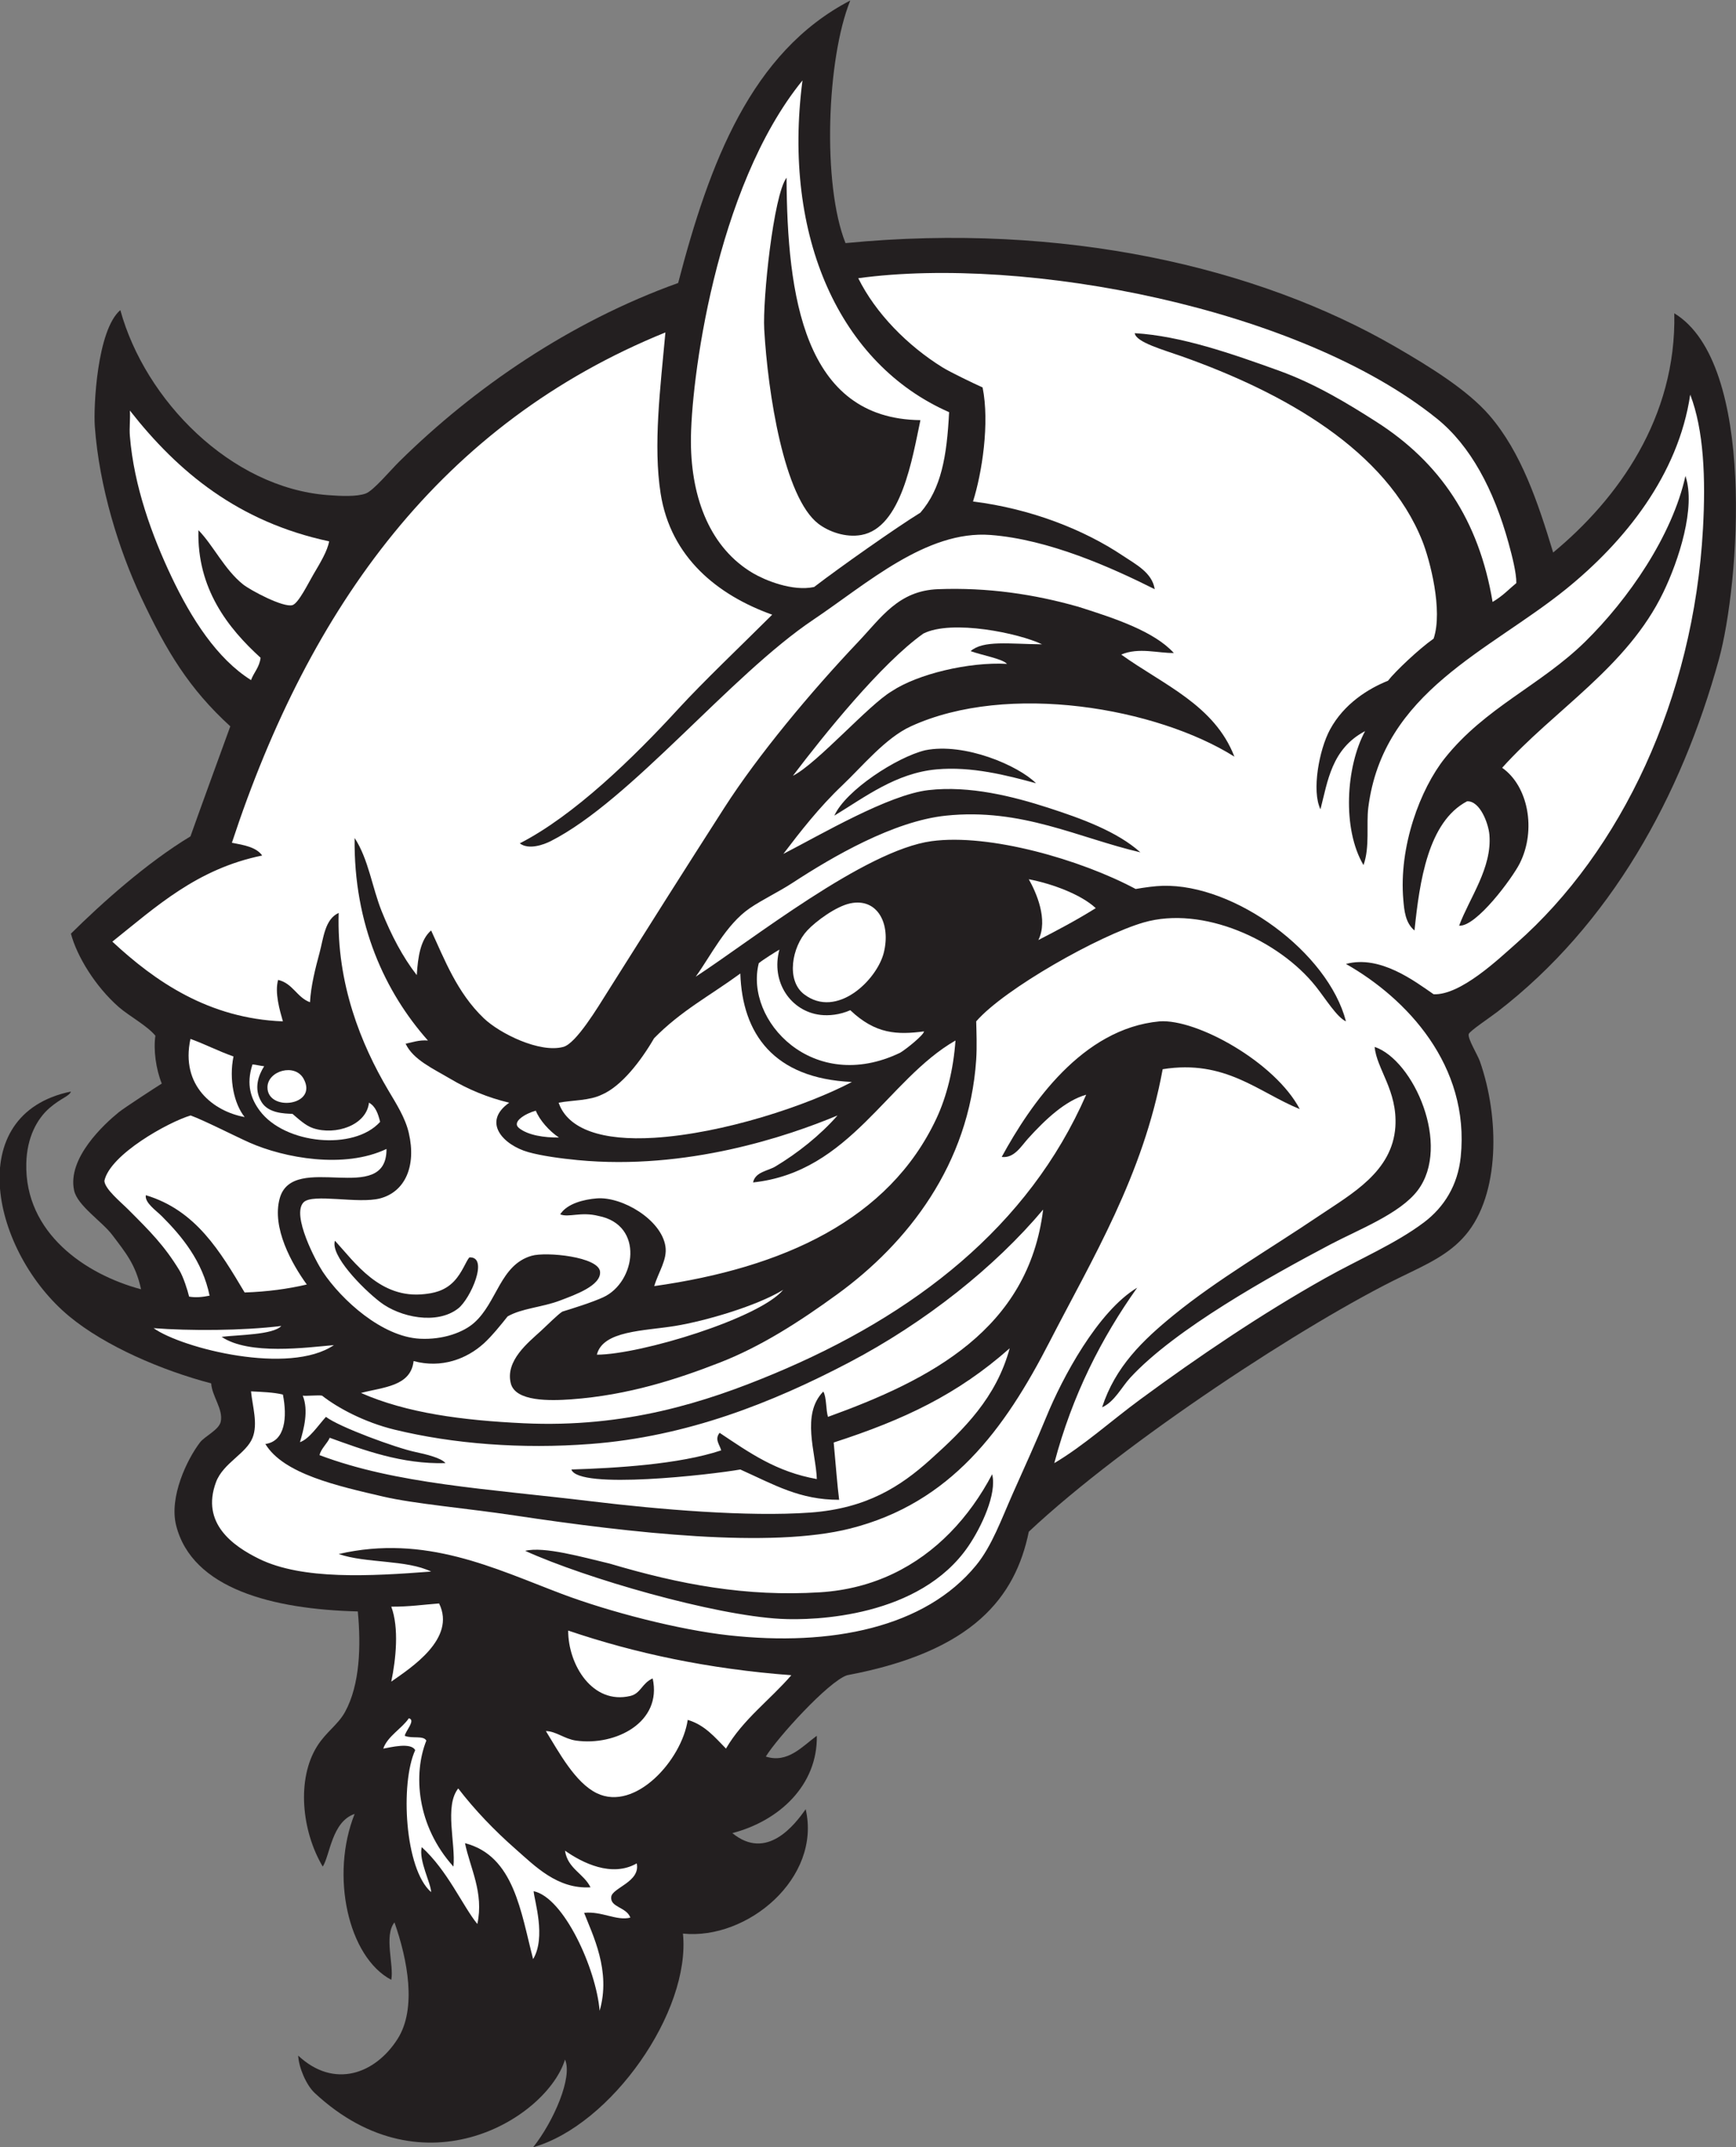
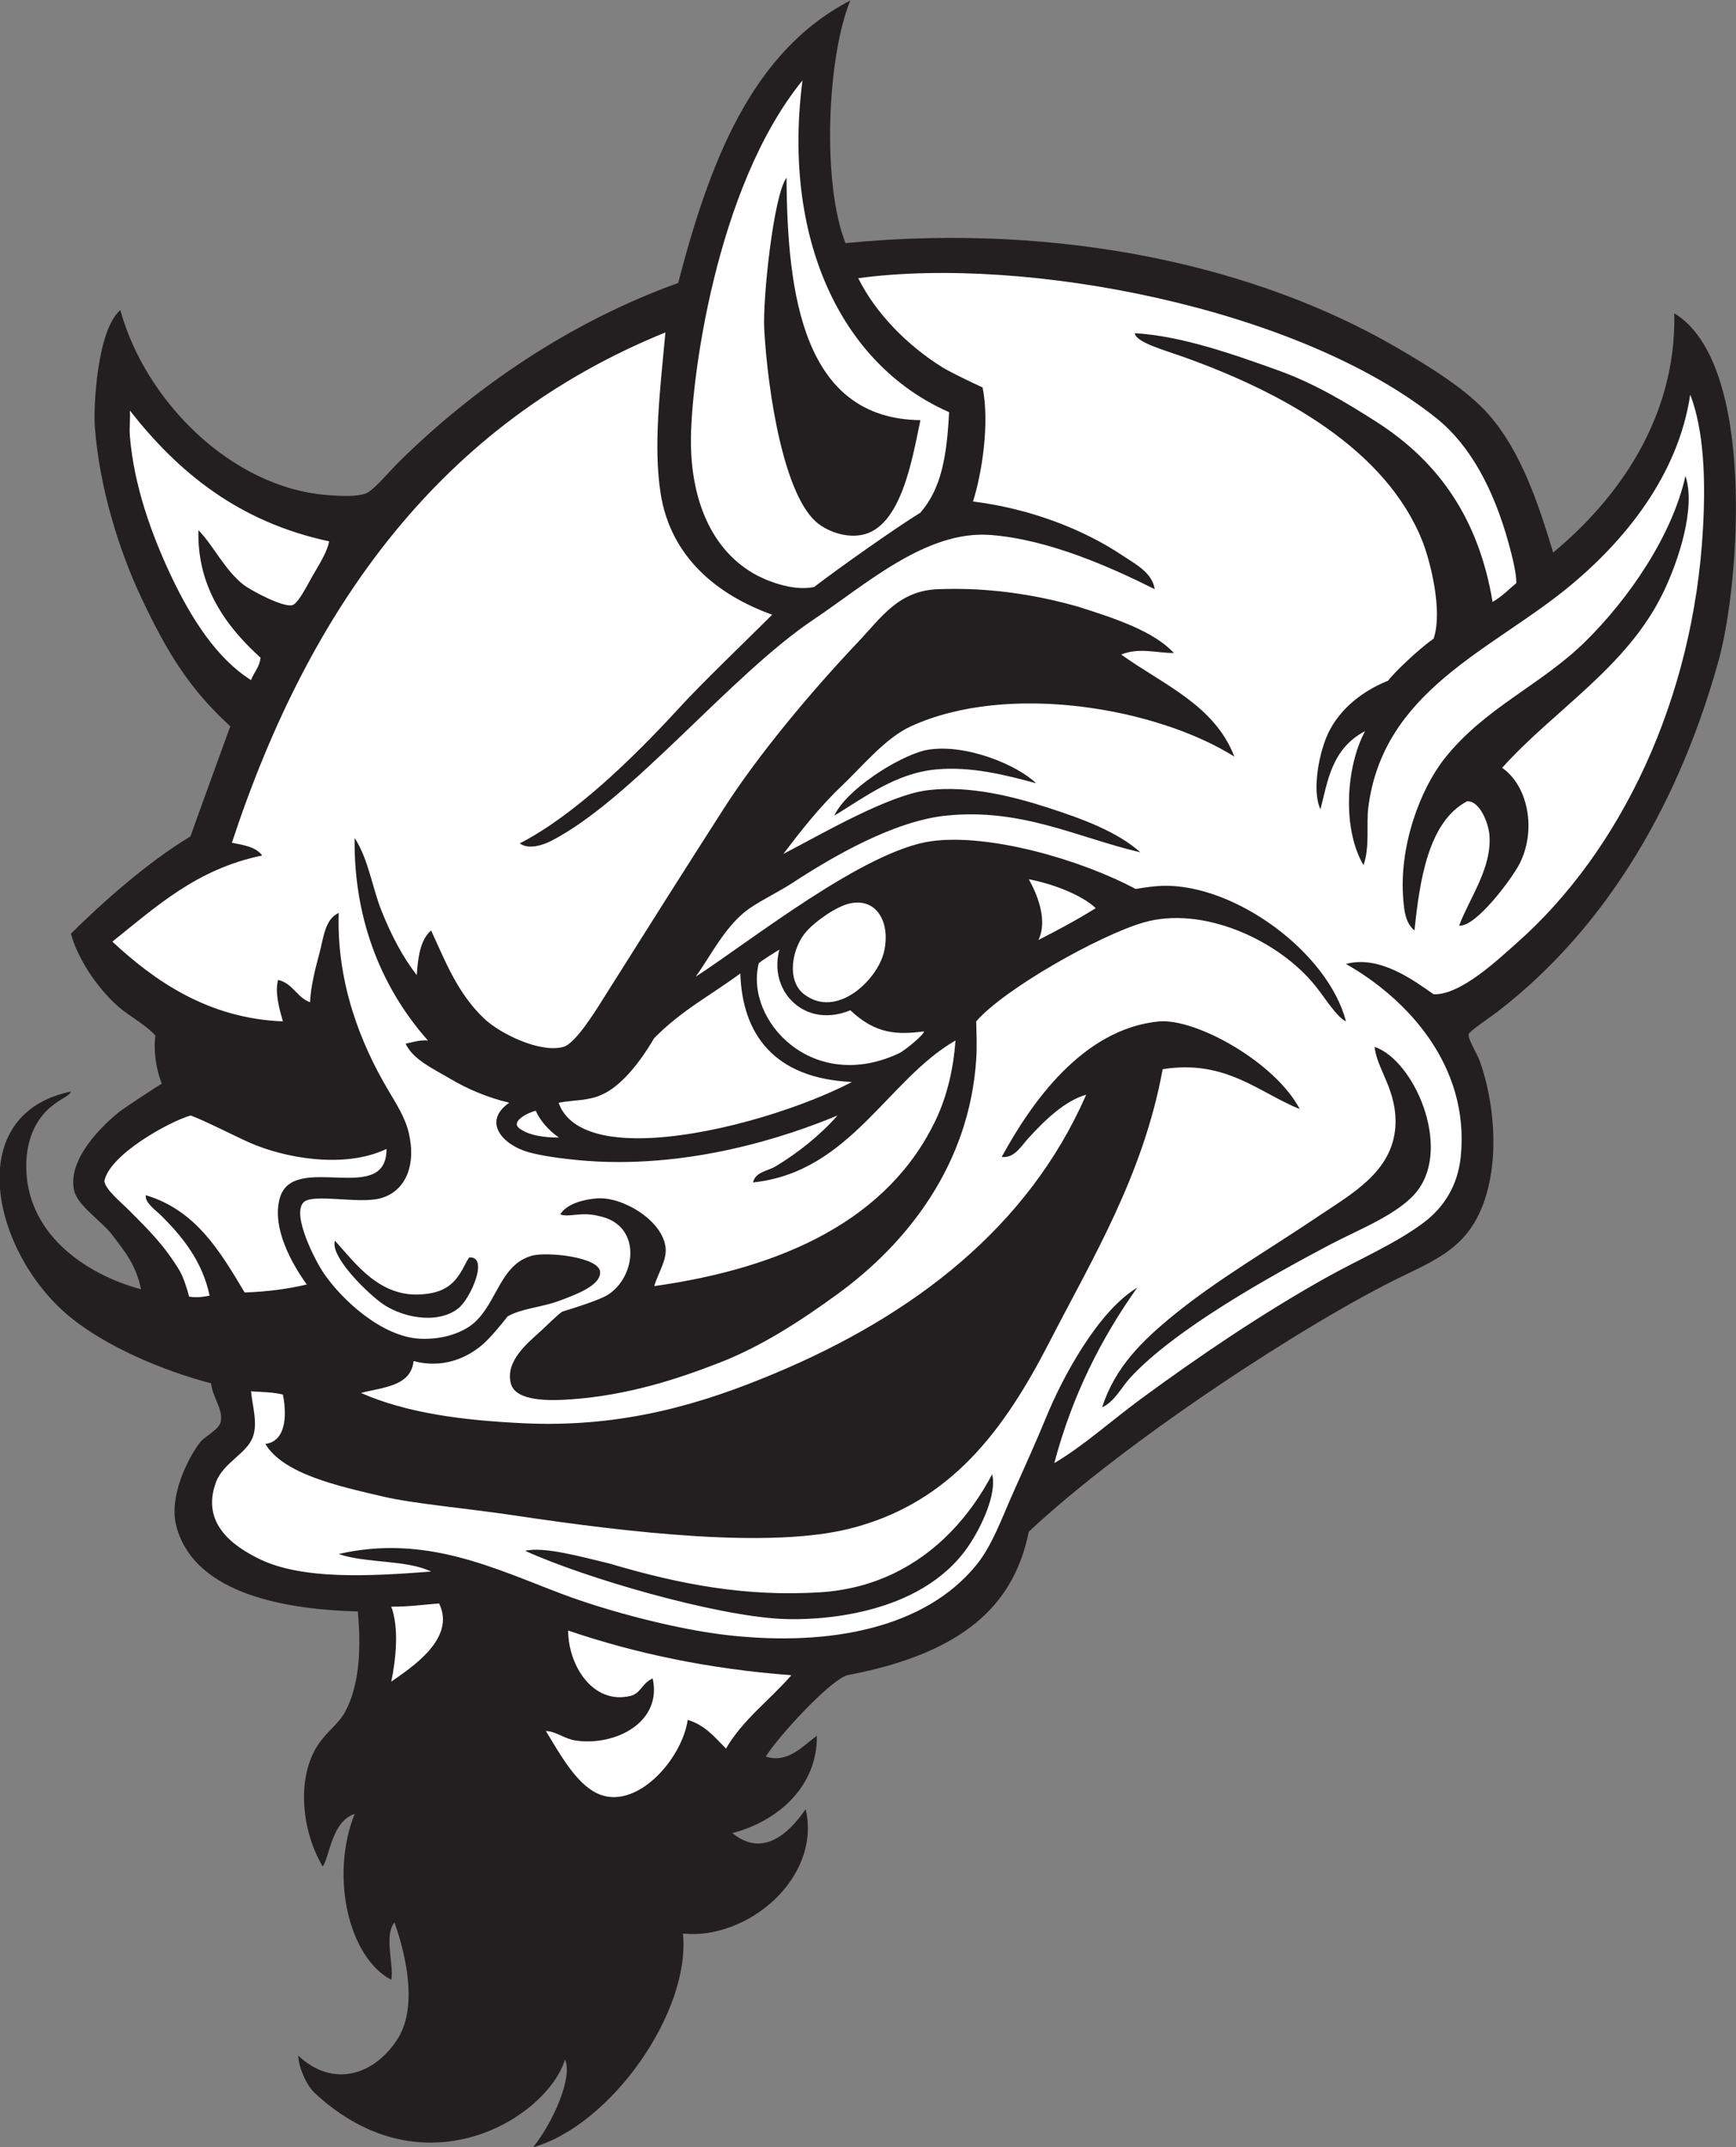
<svg xmlns="http://www.w3.org/2000/svg" viewBox="0 0 522.693 646.133" height="646.133" width="522.693" xml:space="preserve" id="svg2" version="1.1">
  <rect x="0" y="0" width="522.693" height="646.133" fill="#808080" stroke="none" />
  <defs id="defs6" />
  <g transform="matrix(1.333,0,0,-1.333,0,646.133)" id="g10">
    <g transform="scale(0.1)" id="g12">
      <path id="path14" style="fill:#231f20;fill-opacity:1;fill-rule:evenodd;stroke:none" d="m 1920.52,4846.02 c -53.29,-131.36 -63.59,-415.08 -10.72,-547.62 492.64,47.97 932.09,-54.6 1242,-233.99 75.22,-43.55 162.09,-96.6 212.39,-154.81 71.96,-83.27 109.79,-197.01 144,-309.6 145.69,120.38 278.74,304.04 273.61,540 186.17,-112.96 147.18,-612.76 100.8,-781.2 -84.97,-308.53 -243.8,-598.16 -500.4,-795.6 -16.57,-12.75 -63.2,-43.7 -64.81,-50.4 -2.49,-10.4 20,-46.44 25.21,-61.2 44.66,-126.66 45.66,-300.7 -32.4,-392.4 -36.84,-43.25 -84.99,-65.05 -144.01,-93.59 -213.31,-103.14 -624.34,-371.52 -842.4,-576.01 -30.24,-147.3 -124.81,-270.46 -410.4,-323.99 -42.53,-14.15 -158.39,-142.231 -183.59,-183.606 49.91,-16.289 83.61,24.383 115.2,46.805 1.8,-111.532 -85.04,-192.118 -190.8,-219.61 77.66,-63.652 140.9,18.742 165.6,54.004 C 1855.75,608.035 1688.3,467.277 1542.59,482.402 1560.5,305.898 1380.39,50.109 1204.2,0 c 46.73,58.809 89.78,158.82 71.99,198.008 -39.89,-129.961 -317.424,-305.801 -565.194,-75.606 -19.262,17.903 -36,57.246 -37.504,84.59 81.071,-75.887 174.278,-41.601 224.699,37.813 43.469,68.457 22.395,178.816 -7.195,262.804 -24.324,-29.992 -0.762,-96.796 -7.203,-129.601 -97.621,51.418 -138.219,235.976 -82.762,374.492 -51.746,-17.527 -55.457,-93.113 -72.039,-118.895 -48.039,81.043 -59.129,197.938 -12.648,271.817 20.32,32.305 47.207,48.465 63.051,77.383 33.773,61.645 36.179,149.205 28.796,226.795 -191.636,4.81 -374.382,50.82 -410.398,194.4 -15.996,63.79 24.352,148.46 54,187.2 10.734,14.03 42.82,28.16 46.801,46.81 5.98,27.98 -19.672,57.07 -21.602,86.4 -110.883,29.07 -239.004,83.87 -320.398,151.2 -173.95,143.88 -244.836,456.06 3.601,507.59 -3.437,-10.63 -22.25,-14.61 -48.039,-36.88 C 83.184,2321.3 60.82,2279.08 59.395,2221.2 55.508,2063.63 193.137,1970.33 318.594,1936.81 c -12.102,56.2 -35.199,83.07 -64.801,122.39 -23.105,30.7 -78.906,66.24 -86.398,100.8 -15.832,73.02 68.41,150.1 100.796,176.41 12.207,9.91 85.161,57.33 97.204,64.79 -13.106,32.28 -19.165,76.42 -14.399,108 -18.535,22.67 -60.051,44.85 -82.805,64.8 -52.972,46.46 -94.507,114.61 -107.996,165.61 68.278,67.52 170.235,159.41 270,219.59 24.391,68.78 66.938,184.91 90,248.4 -92.507,84.47 -143.629,168.34 -201.601,291.6 -50.203,106.76 -94.492,249.18 -104.399,385.21 -3.215,44.11 4.938,217.72 57.598,262.79 56.094,-203.86 249.516,-400.77 468.004,-417.6 30.148,-2.32 66.137,-3.94 86.394,3.6 17.477,6.51 55.032,51.7 75.602,72 169.217,166.97 386.387,315.74 629.997,403.2 70.55,270.25 164.4,521.14 388.73,637.62 v 0" />
      <path id="path16" style="fill:#ffffff;fill-opacity:1;fill-rule:evenodd;stroke:none" d="m 1812.59,4665.61 c -45.97,-353.65 84.95,-640.91 331.2,-748.81 -5.06,-100.03 -17.79,-172.62 -64.79,-226.8 -56.39,-34.82 -182.9,-123.93 -240.08,-167.85 -49.29,-10.64 -111.65,15.6 -137.92,31.05 -95.54,56.19 -139.5,166.99 -140.4,295.2 -0.94,131.49 54.21,574.33 251.99,817.21 z M 1726.19,4104 c 8.17,-143.72 44.63,-379.84 122.4,-439.2 22.75,-17.36 60.84,-31.85 97.21,-25.2 90.35,16.53 114.86,173.07 133.2,259.2 -264.19,2.7 -300.89,281.86 -302.41,547.21 -29.5,-39.08 -54.18,-275.47 -50.4,-342.01 v 0" />
      <path id="path18" style="fill:#ffffff;fill-opacity:1;fill-rule:evenodd;stroke:none" d="m 293.395,3920.4 c 109.195,-139.21 245.304,-251.49 450,-295.2 -3.536,-21.26 -19.727,-48.01 -36,-75.59 -10.29,-17.46 -33.207,-64.43 -46.797,-68.4 -20.711,-6.06 -94.746,33.36 -111.606,46.79 -42.035,33.51 -67.543,88.64 -100.801,122.4 -3.488,-131.89 66.825,-221.17 140.403,-288 -2.516,-21.48 -15.117,-32.88 -21.602,-50.4 -76.64,48.1 -134.543,138.08 -180,234 -43.176,91.11 -84.551,203.55 -93.597,316.8 -1.536,19.17 1.14,37.18 0,57.6 v 0" />
      <path id="path20" style="fill:#ffffff;fill-opacity:1;fill-rule:evenodd;stroke:none" d="m 1920.6,2808 c 61.78,12.88 92,-46.48 75.59,-111.59 -15.48,-61.45 -106.07,-150.02 -180,-93.61 -41.19,31.44 -27.35,107.02 7.2,144 20.03,21.44 65.37,54.57 97.21,61.2 v 0" />
      <path id="path22" style="fill:#ffffff;fill-opacity:1;fill-rule:evenodd;stroke:none" d="m 1672.2,2649.61 c 4.36,-135.33 74.8,-236.88 252,-244.81 -101.68,-53.46 -290.11,-116.3 -446.41,-125.99 -117.07,-7.25 -195.15,18.81 -216,79.2 31.41,5.8 69.44,4.49 97.2,18 44.52,18.85 88.67,76.17 118.45,127.53 61.25,62.32 125.44,95.44 194.76,146.07 v 0" />
-       <path id="path24" style="fill:#ffffff;fill-opacity:1;fill-rule:evenodd;stroke:none" d="m 430.195,2502 c 33.504,-12.09 63.368,-27.82 97.2,-39.6 -10.653,-52.44 1.511,-107.31 25.199,-136.79 -70.156,12.7 -145.426,70.48 -122.399,176.39 v 0" />
-       <path id="path26" style="fill:#ffffff;fill-opacity:1;fill-rule:evenodd;stroke:none" d="m 596.672,2440.37 c -12.277,-19.58 -24.707,-50.42 -5.844,-80.99 15.68,-25.4 51.375,-25.81 69.77,-26.58 11.992,-9.85 28.578,-26.38 46.797,-32.4 50.46,-16.64 120.437,6.48 126,57.61 14.82,-7.99 20.671,-24.94 25.199,-43.21 -59.031,-65.8 -215.528,-50.67 -271.949,25.2 -19.188,25.82 -31.5,58.2 -16.34,104.41 4.793,0 21.566,-4.04 26.367,-4.04 v 0" />
-       <path id="path28" style="fill:#ffffff;fill-opacity:1;fill-rule:evenodd;stroke:none" d="m 685.797,2412 c 33.68,-61.55 -82.266,-75.01 -81.656,-19 0.41,37.06 62.019,54.89 81.656,19 v 0" />
      <path id="path30" style="fill:#ffffff;fill-opacity:1;fill-rule:evenodd;stroke:none" d="m 1262.54,2279.38 c -32.77,-0.36 -69.18,4.89 -89.81,21.02 -18.89,14.8 16.43,33.99 37.52,39.6 8.23,-20.82 29.94,-45.83 52.29,-60.62 v 0" />
-       <path id="path32" style="fill:#ffffff;fill-opacity:1;fill-rule:evenodd;stroke:none" d="m 2356.19,2116.81 c -33.23,-270.37 -254.16,-384.24 -485.99,-468 -4.78,14.42 -3.13,45.4 -10.61,57.1 -50.76,-51.52 -16.5,-138.9 -14.59,-197.5 -91.68,16.33 -151.73,59.16 -219.6,104.39 -11.79,-14.77 -0.15,-26.18 3.6,-39.6 -95.37,-31.82 -238.25,-40 -338.4,-43.2 15.74,-46.26 316.61,-11.47 381.6,0 77.43,-34.79 134.25,-68.61 223.2,-68.4 -4.22,33.1 -7.3,75.06 -12.31,129.3 159.55,51.64 279.83,108.68 397.51,212.71 -30.19,-111.22 -102.85,-182.78 -180,-252.01 -66.5,-59.65 -142.95,-109.55 -270,-118.8 -141.38,-10.29 -344.02,7.21 -493.21,25.21 -237.48,28.63 -442.074,38.94 -615.597,104.39 2.25,13.35 18.641,27.9 22.918,39.22 76.719,-27.68 162.867,-60.02 261.479,-57.21 -9.588,11.66 -43.1,19.84 -68.397,25.19 -43.113,9.14 -171.504,56.18 -201.602,79.21 -18.003,-19.83 -37.711,-50.04 -58.64,-57.08 8.887,30.23 19.816,71.17 6.293,105 6.679,-1.44 37.203,1.8 43.75,-0.13 35.238,-27.7 95.746,-60.12 163.402,-76.6 132.884,-32.36 286.964,-44.22 442.794,-32.39 218.36,16.56 410.97,93.44 583.2,183.59 173.79,90.97 331.11,216.88 439.2,345.61 v 0" />
      <path id="path34" style="fill:#ffffff;fill-opacity:1;fill-rule:evenodd;stroke:none" d="m 3371.39,3488.4 c -30.89,184.73 -118.77,314.83 -262.8,406.8 -61.5,39.28 -136.33,85.2 -219.59,115.2 -107.52,38.74 -221.47,78.51 -325.89,84.7 2.34,-20.38 64.89,-37.63 106.28,-52.3 232.17,-82.25 462.15,-212.02 543.61,-417.6 16.58,-41.87 46.71,-155.51 25.19,-219.59 -34.07,-24.01 -87.32,-74.68 -103.14,-95.15 -44,-17.57 -99.13,-51.56 -130.86,-110.06 -24.76,-45.69 -41.83,-138.99 -21.59,-180 16.35,62.9 24.85,136.49 100.8,176.4 -43.45,-80.22 -52.02,-220.86 -3.6,-302.39 14.67,40.73 6.05,91.82 10.8,129.59 32.92,261.98 273.19,353.23 446.39,493.2 132.91,107.41 253.85,257.71 280.8,439.21 30.9,-80.41 35.05,-189.26 28.8,-302.41 -21.28,-385.11 -185.27,-727.97 -421.2,-936 -41,-36.16 -126.3,-117.68 -187.2,-115.2 -42.63,29.33 -120.7,89.19 -197.99,68.41 136.06,-77.07 280.41,-228.51 259.19,-435.6 -6.53,-63.73 -37.46,-113.38 -82.8,-147.6 -63.84,-48.21 -146.64,-83.08 -223.19,-126.01 -144.01,-80.75 -286.52,-177.18 -417.61,-273.59 -67.18,-49.43 -127.72,-104.59 -194.4,-144 40.67,153.73 106.49,282.31 187.2,395.99 -89.05,-53.47 -169.37,-203.92 -205.19,-291.59 -22.64,-55.39 -50.02,-115.27 -75.61,-172.8 -26.08,-58.65 -47.18,-118.46 -82.8,-162.01 -115.63,-141.4 -328.16,-183.53 -558,-158.39 -113.47,12.4 -270.66,53.08 -378,93.59 -151.74,57.3 -308.15,135.23 -503.994,90 61.508,-21.29 153.113,-12.48 208.797,-39.6 -137.461,-10.48 -290.941,-19.3 -388.797,28.81 -58.555,28.78 -131.512,80.07 -97.203,172.79 16.137,43.62 68.5,64.29 82.805,100.8 12.316,31.47 -0.266,70.44 -3.606,104.41 25.11,-1.3 50.735,-2.07 72,-7.21 9.985,-50.67 5.5,-105.41 -39.597,-111.59 40.98,-67.77 163.046,-94.75 266.402,-118.8 70.226,-16.36 187.793,-26.26 295.743,-42.44 265.5,-39.8 578.83,-75.24 759.06,-29.56 227.37,57.62 348.57,223.93 450,421.2 96.15,187 211.45,375.17 255.59,615.6 141.83,22.75 216.37,-52.25 309.6,-90 -55.48,105.67 -232.68,204.12 -316.79,197.99 -174.45,-16.25 -290.91,-186.15 -356.4,-305.99 28.06,-3.58 43.71,23.95 59.44,41.38 39.89,44.2 85.09,86.06 131.36,99.02 -130.29,-297.9 -388.02,-497.46 -705.61,-630 -154.75,-64.59 -335.26,-122.47 -565.2,-111.6 -137.55,6.5 -263.68,22.83 -367.195,68.39 50.343,13.27 112.472,14.73 118.8,72 62.934,-17.12 119.995,4.87 158.395,39.61 18.17,16.42 40.16,43.72 54,61.2 32.76,18.66 77.42,20.24 118.8,35.99 32.93,12.54 92.6,33.45 90,64.81 -2.79,33.74 -121.52,45.69 -154.79,35.99 -71.01,-20.68 -77.56,-105.06 -129.6,-151.2 -24.21,-21.45 -69.68,-38.63 -122.406,-35.99 -85.453,4.27 -176.918,87.09 -219.602,151.2 -14.875,22.34 -71.379,128.45 -43.195,156.79 20.543,20.67 123.484,-4.18 172.797,8.8 55.836,14.72 82.269,72.07 64.801,147.6 -7.95,34.38 -27.875,65.26 -46.801,97.21 -61.02,103.01 -116.453,239.89 -111.598,399.6 -31.363,-14.15 -34.226,-56.81 -43.203,-90 -9.52,-35.21 -19.48,-74.22 -21.598,-111.61 -29.84,10.97 -38.808,42.8 -72.004,50.4 -8.097,-28.54 3.559,-68.4 10.801,-93.6 -167.605,6.4 -288.832,90.37 -385.199,180 98.805,78.8 190.902,164.3 338.402,194.4 -13.382,19.02 -41.172,23.63 -68.402,28.8 175.973,534.43 473.879,946.93 979.197,1152 -11.49,-125.91 -27.85,-254.87 -10.79,-363.6 22.6,-144.13 128.74,-229.52 252,-273.59 -70.46,-70.19 -155.38,-150.79 -211.94,-212.41 -101.44,-110.52 -235.63,-241.05 -358.22,-303.75 20.21,-15.43 54.32,-2.88 69.75,4.95 181.55,92.09 404.28,373.18 594,500.4 119.48,80.13 254.6,201.79 399.42,190.8 132.1,-10.02 273.4,-73.55 370.98,-122.4 -5.62,37.53 -43.25,56.35 -72,75.6 -88.4,59.2 -208.03,106.06 -338.4,122.4 20.37,64.3 37.87,177.03 21.64,257.42 -17.98,7.96 -73.19,34.55 -90.04,44.98 -79.6,49.29 -151.49,122.31 -190.8,201.6 377.87,51.48 996.14,-66.84 1306.8,-316.8 76.04,-61.17 128.61,-160.01 162,-280.8 8.35,-30.2 17.93,-68.11 17.61,-90.61 -17.05,-13.87 -29.13,-28.01 -53.61,-42.59 z M 872.992,2253.61 c 0.969,-131 -211.562,-4.28 -241.199,-111.61 -18.273,-66.17 27.246,-147.68 61.199,-194.39 -42.762,-10.04 -89.32,-16.28 -140.398,-18.01 -55.196,92.41 -109.703,185.5 -223.199,219.6 -2.934,-16.94 23.234,-34.47 36,-47.25 45.226,-45.22 91.988,-101.41 108,-179.55 -16.903,-3.35 -31.579,-4.65 -46.247,-2.13 -3.402,14.41 -13.14,45 -22.152,59.73 -34.305,56.05 -65.902,87.5 -115.199,136.81 -17.297,17.29 -52.957,46.16 -54,64.79 12.656,59.63 144.676,132.78 194.793,147.6 29.367,-10.53 103,-48 132.805,-61.19 78.75,-34.85 214.121,-59.89 309.597,-14.4 z m 410.398,-1087.2 c 150.5,-51.11 316.53,-86.67 504,-100.8 -48.36,-56.04 -109.17,-99.633 -147.59,-165.61 -25,25.402 -47.58,53.223 -86.41,64.805 -13.32,-90.496 -118.44,-207.52 -205.2,-165.606 -49.04,23.703 -85.67,92.676 -115.2,140.403 23.51,-0.567 41.65,-17.844 68.4,-21.594 88.84,-12.461 194.77,41.25 172.81,140.402 -24.5,-10.98 -26.69,-33.96 -50.41,-39.6 -85.13,-20.275 -140.5,69.9 -140.4,147.6 z m -291.597,61.2 c 39.227,-79.6 -64.059,-145.57 -108,-176.41 10.437,50.28 17.941,121.04 0,169.2 38.859,-0.45 72.266,4.54 108,7.21 z M 3580.2,3398.4 c -100.65,-98.65 -225.23,-147.89 -316.8,-262.79 -54.98,-68.99 -104.44,-198.89 -93.6,-320.41 1.96,-22.02 4.11,-51.21 25.19,-68.4 11.42,110.41 30.48,245.3 118.8,291.6 29.27,1.32 48.3,-50.35 50.4,-75.6 6.24,-74.93 -44.92,-142.24 -68.4,-205.2 38.85,-2.93 120.3,107.65 136.81,140.4 38.18,75.73 19.14,174.93 -39.6,216 118.18,131.57 282.25,226.74 364.03,396.16 34.54,71.54 73.88,191.36 49.96,262.64 -29.87,-135.07 -128.92,-278.45 -226.79,-374.4 z m -1144.81,79.2 c -99.63,28.31 -204.59,43.88 -316.8,39.6 -89.27,-3.4 -128.09,-64.11 -180,-118.8 -107.71,-113.48 -226.46,-256.15 -302.4,-374.4 -83.9,-130.66 -175.41,-275.21 -262.8,-414 -23.49,-37.31 -71.91,-118.04 -100.8,-126 -53.19,-14.64 -143.78,30.11 -180,64.8 -60.6,58.07 -88.61,133.08 -118.797,198 -23.934,-20.46 -29.773,-59.02 -32.402,-100.8 -31.743,40.72 -57.575,90.14 -79.196,144 -21.824,54.37 -29.73,117.47 -61.199,165.61 -2.402,-195.63 69.106,-348.48 165.598,-457.21 -20.742,1.55 -34.313,-4.08 -50.403,-7.19 17.051,-36.25 62.106,-56.29 100.799,-79.21 40.48,-23.97 85.24,-42.66 133.21,-53.99 -62.47,-44.06 -12.97,-95.74 43.19,-111.6 29.27,-8.27 73.48,-14.36 111.61,-18 246.3,-23.53 474.28,53.77 586.79,100.79 -39.67,-45.22 -90.65,-85.35 -140.4,-115.2 -16.84,-10.09 -45.47,-12.05 -50.39,-35.99 219.19,23.24 303.2,231.96 457.19,320.39 -4.6,-65.03 -19.62,-126.18 -43.2,-176.4 -107.17,-228.23 -346.32,-337.03 -637.2,-378 9.5,32.17 29.98,59.59 25.2,90 -9.45,60.41 -97.97,112.39 -154.8,108 -28.99,-2.23 -67.3,-11.53 -82.8,-35.99 19.08,-7.91 46.4,6.5 86.4,-3.61 104.3,-20.32 84.05,-149.89 10.8,-183.59 -25.01,-11.51 -68.74,-25.14 -92.39,-32.4 -11.01,-7.11 -32.4,-28.88 -48,-43.21 -28.52,-26.18 -81.36,-67.43 -68.41,-118.79 10.44,-41.4 88.61,-39.52 136.81,-36 129.32,9.4 240.19,45.98 334.8,82.79 93.19,36.26 179.62,91.68 266.39,154.81 158.46,115.27 297.34,292.56 313.2,529.2 1.94,28.99 0.55,65.04 0,86.39 63.92,73.66 278.45,194.33 378.01,223.2 133.57,38.75 305.68,-39.73 388.8,-144 22.3,-27.99 47.9,-69.96 68.4,-79.2 -40.28,155.47 -250.71,310.38 -414.01,306 -17.56,-0.47 -38.44,-3.38 -61,-7.17 -123.89,66.31 -330.4,125.71 -461,107.97 -151.08,-20.52 -406.19,-223.54 -532.8,-306 33.8,46.42 68.1,117.78 122.4,154.8 29.11,19.85 63.79,35.82 97.21,57.6 89.41,58.32 227.41,138.91 345.59,151.2 171.32,17.83 298.88,-50.14 439.2,-82.8 -52.16,46.75 -131.77,75.94 -208.8,100.8 -77.42,25 -176.49,50.45 -270,39.61 -90.19,-10.47 -241.4,-99.63 -327.6,-144 37.95,49.88 80.7,105.02 133.2,154.8 45.29,42.92 97.35,106.88 154.8,133.19 220.07,100.81 556.17,41.36 730.8,-68.4 -45.09,116.91 -161.37,162.62 -255.59,230.41 39.62,16.91 83.9,2.74 118.79,3.59 -44.22,48.34 -130.75,77.56 -216,104.4 z M 2089.8,3153.61 c -64.05,-15.45 -179.76,-90.57 -205.21,-147.61 70.13,42.63 139.45,96.01 230.4,104.4 79.03,7.3 159.05,-13.24 225.15,-31.33 -39.97,40.18 -161.71,92.43 -250.34,74.54 z M 3151.8,2304 c -6.83,-102.12 -98.83,-151.71 -172.8,-201.6 -111.16,-74.94 -229.08,-143.38 -327.22,-223.2 -71.12,-57.84 -132.78,-117.48 -162.39,-208.8 28,12.43 43.82,45.34 63.47,66.69 101.28,110.03 317.33,229.76 451.33,300.52 64.27,33.93 158,69.54 198.01,122.39 76.39,100.95 -9,294.09 -97.21,324 4.37,-49.89 51.82,-98.44 46.81,-180 z M 858.594,1908.01 c 44.582,-34.35 128.258,-52.15 176.406,-14.4 27.83,21.82 70.02,117.58 25.2,115.2 -7.77,-8.6 -15.73,-33.74 -34.4,-53.6 -22.28,-23.71 -49.784,-27.26 -66.405,-29.2 -101.094,-11.83 -158.012,71.7 -202.809,120.4 -11.012,-32.41 60.684,-106.57 102.008,-138.4 z M 1852.2,1252.8 c -167.47,-10.4 -315.9,17.55 -475.21,64.81 -60.51,14.3 -147.67,39.27 -190.8,28.8 137.04,-62.16 425.69,-145.46 577.21,-153.6 77.17,-4.14 314.24,3.81 423.79,163.91 29.27,42.8 65.12,118.55 53.81,162.48 -25.45,-48.34 -57.31,-93.54 -95.73,-132.55 -73.36,-74.44 -170.65,-126.24 -293.07,-133.85 v 0" />
-       <path id="path36" style="fill:#ffffff;fill-opacity:1;fill-rule:evenodd;stroke:none" d="m 2353.72,3392.73 c -75.01,0.75 -132.71,9.61 -161.32,-15.33 23.8,-8.98 71.23,-16.99 82.18,-28.8 -86.1,4.8 -202.28,-23 -260.39,-61.8 -51.98,-30.49 -168.14,-163.03 -223.19,-190.8 69.68,91.96 199.78,253.77 294.6,321 64.57,32.48 216.46,0.75 268.12,-24.27 z M 1348.19,1789.2 c 13.47,54.47 106.24,53.42 176.4,64.8 70.15,11.39 186.66,45.96 244.46,81.63 -53.91,-64.43 -322.34,-146.2 -420.86,-146.43 z m -1001.26,59.85 c 80.468,-6.14 199.894,-5.98 288.465,4.95 -18.637,-20.28 -97.985,-19.92 -134.79,-24.54 61.883,-41.82 191.083,-24.15 253.59,-18.66 -100.683,-68.48 -342.336,-7.64 -407.265,38.25 z M 923.395,968.41 c 16.8,-3.73 -8.528,-29.933 -9.047,-39.64 16.742,-6.934 42.035,1.464 48.644,-10.762 -30.117,-75.242 -21.945,-192.156 61.208,-284.403 5.43,51.473 -20.88,136.454 10.8,176.395 37.71,-48.945 81.47,-94.59 129.59,-136.797 43.93,-38.535 94.43,-90.84 169.2,-86.394 -15.31,31.472 -51.63,41.961 -57.6,82.793 38.93,-27.442 105.55,-61.016 162,-28.801 8.99,-41.649 -55.28,-54.961 -57.59,-75.598 -2.69,-23.953 34.54,-22.586 43.19,-46.793 -31.85,-7.812 -64.15,15.008 -104.4,10.789 19.38,-50.008 61.19,-131.629 35.02,-221.004 -7.69,94.09 -80.56,255.672 -149.07,269.891 1.59,-21.375 28.54,-103.711 -1.14,-153.281 -27.72,105.73 -42.84,233.164 -153.86,261.648 11.37,-56.16 43.12,-111.531 27.85,-182.449 -33.69,41.601 -67.06,120.449 -125.612,173.547 -7.289,-29.922 21.047,-81.809 21.215,-101.543 -59.816,51.875 -70.039,245.73 -36,320.398 -9.457,18.574 -57.168,5.938 -72.066,3.535 9.355,27.844 42.91,46.016 57.668,68.469 v 0" />
      <path id="path38" style="fill:#ffffff;fill-opacity:1;fill-rule:evenodd;stroke:none" d="m 1760.49,2703.61 c -19.93,-73.38 26.06,-139.72 92.84,-147.41 18.74,-2.16 43.2,-0.02 67.27,10.6 57.03,-54.35 106.52,-55.73 166.45,-47.84 0.17,-7.4 -39.3,-39.46 -53.73,-48.12 -197.01,-94.77 -352.18,72.73 -319.41,202.1 10.42,8.51 37.87,25.55 46.58,30.67 z m 563.29,158.81 c 53.36,-10.25 118.35,-34.49 151.21,-65.22 -43.47,-27.14 -85.2,-49.18 -129.6,-72 22.99,46.23 -5.41,108.56 -21.61,137.22 v 0" />
    </g>
  </g>
</svg>